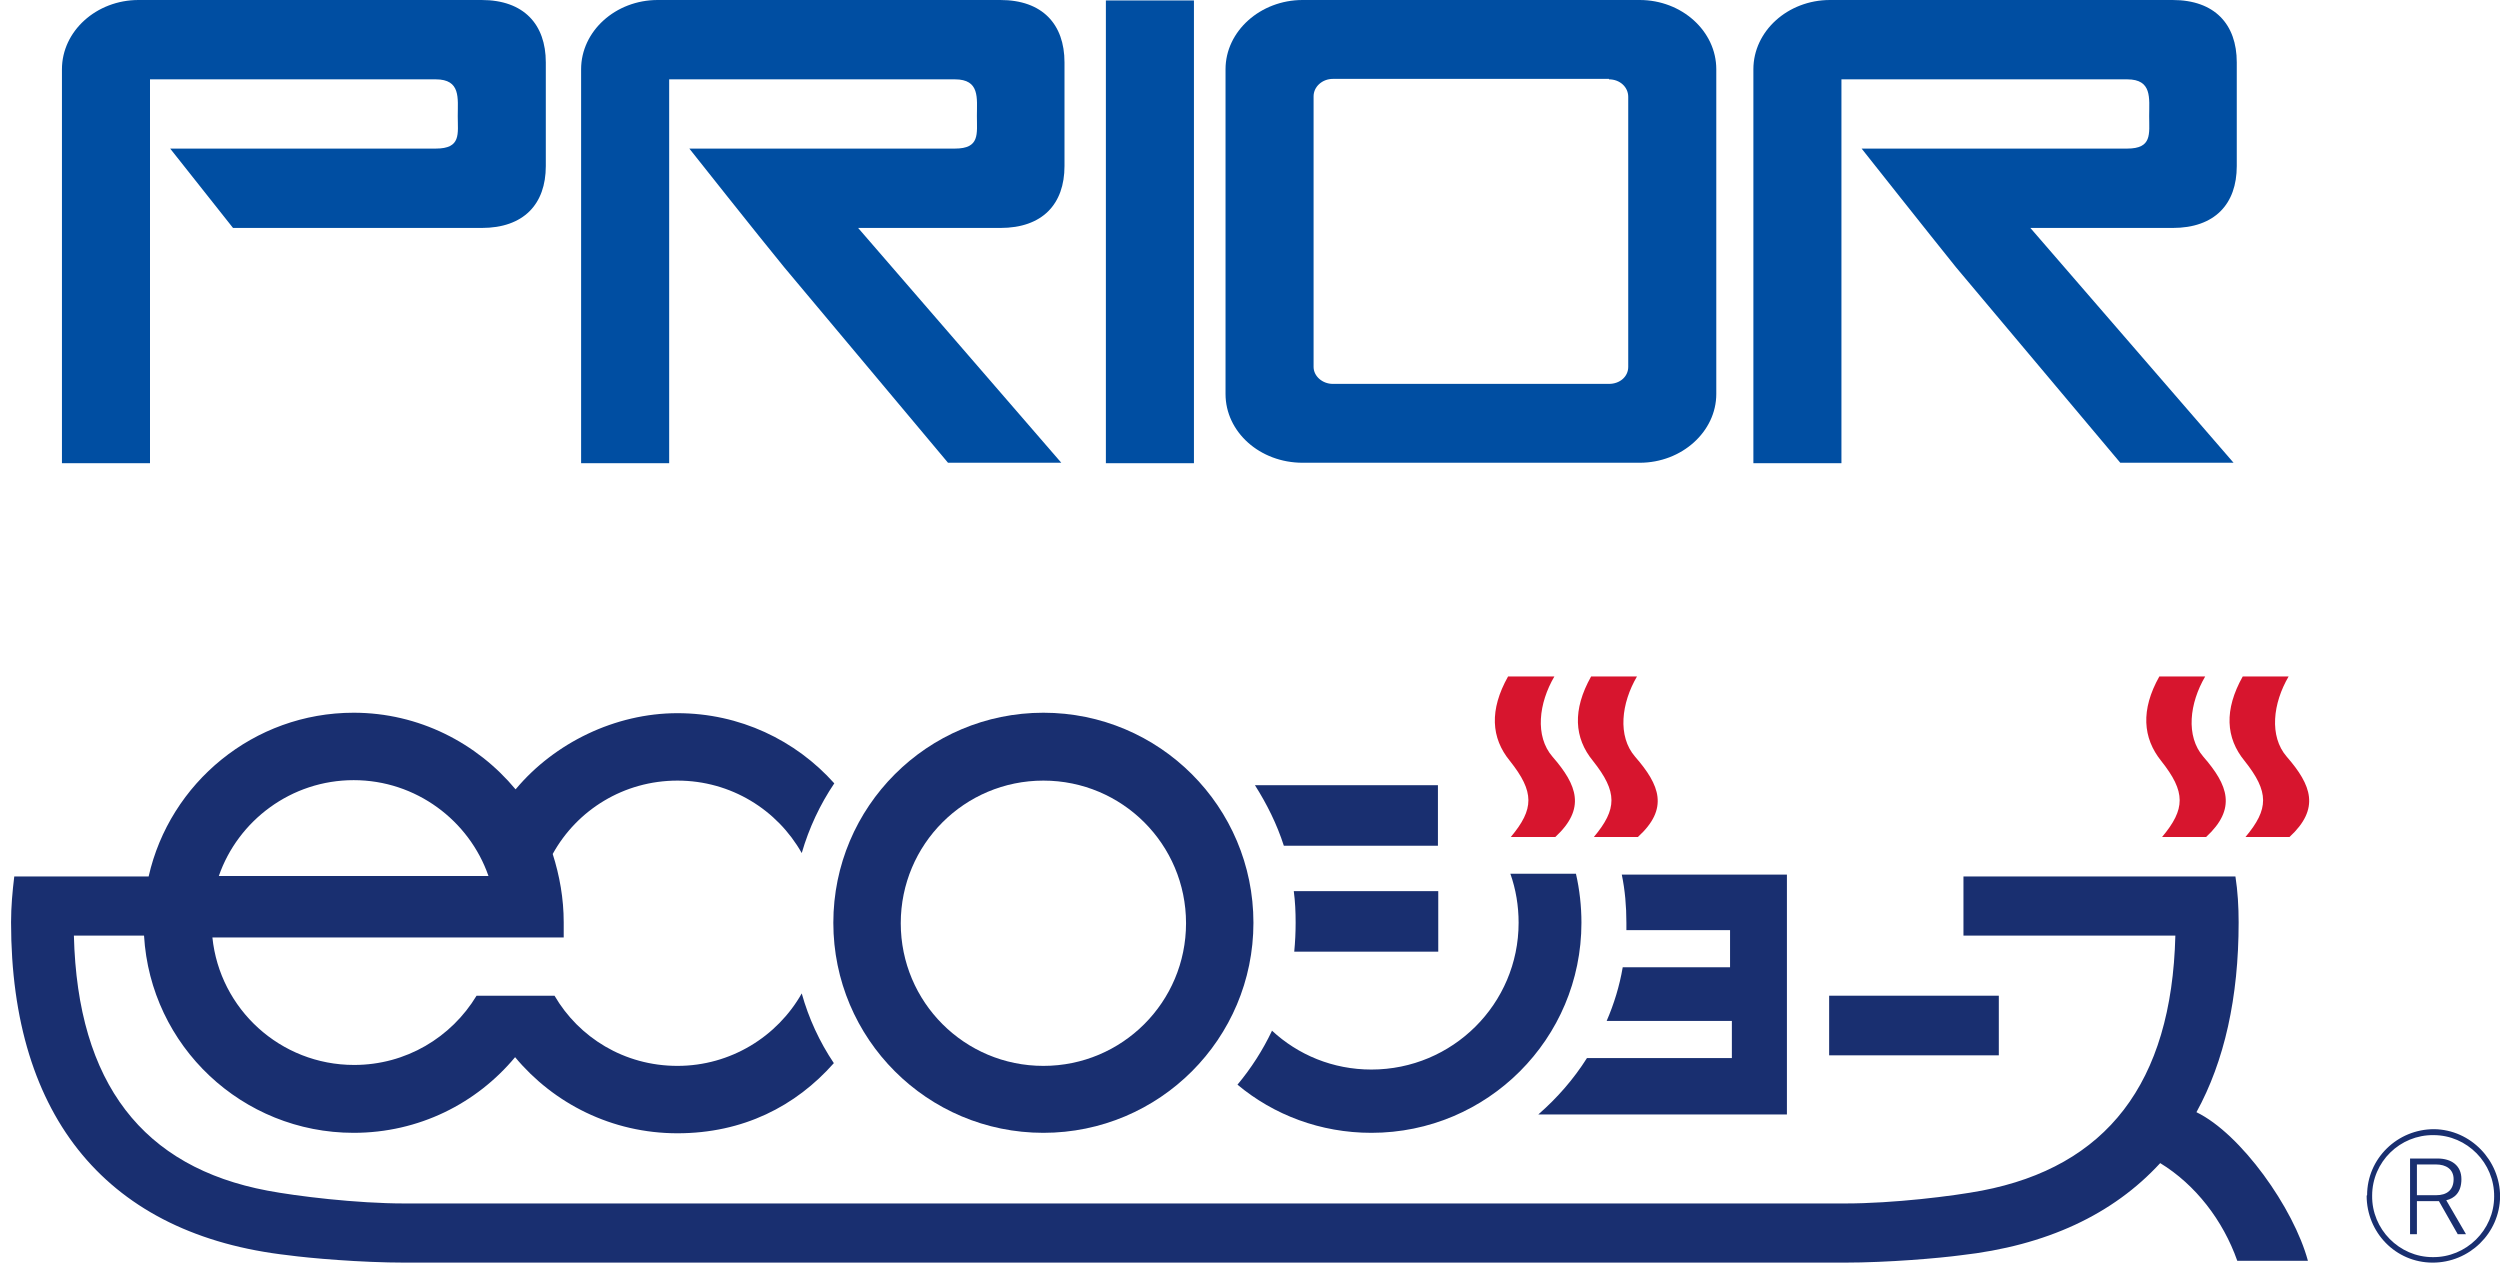
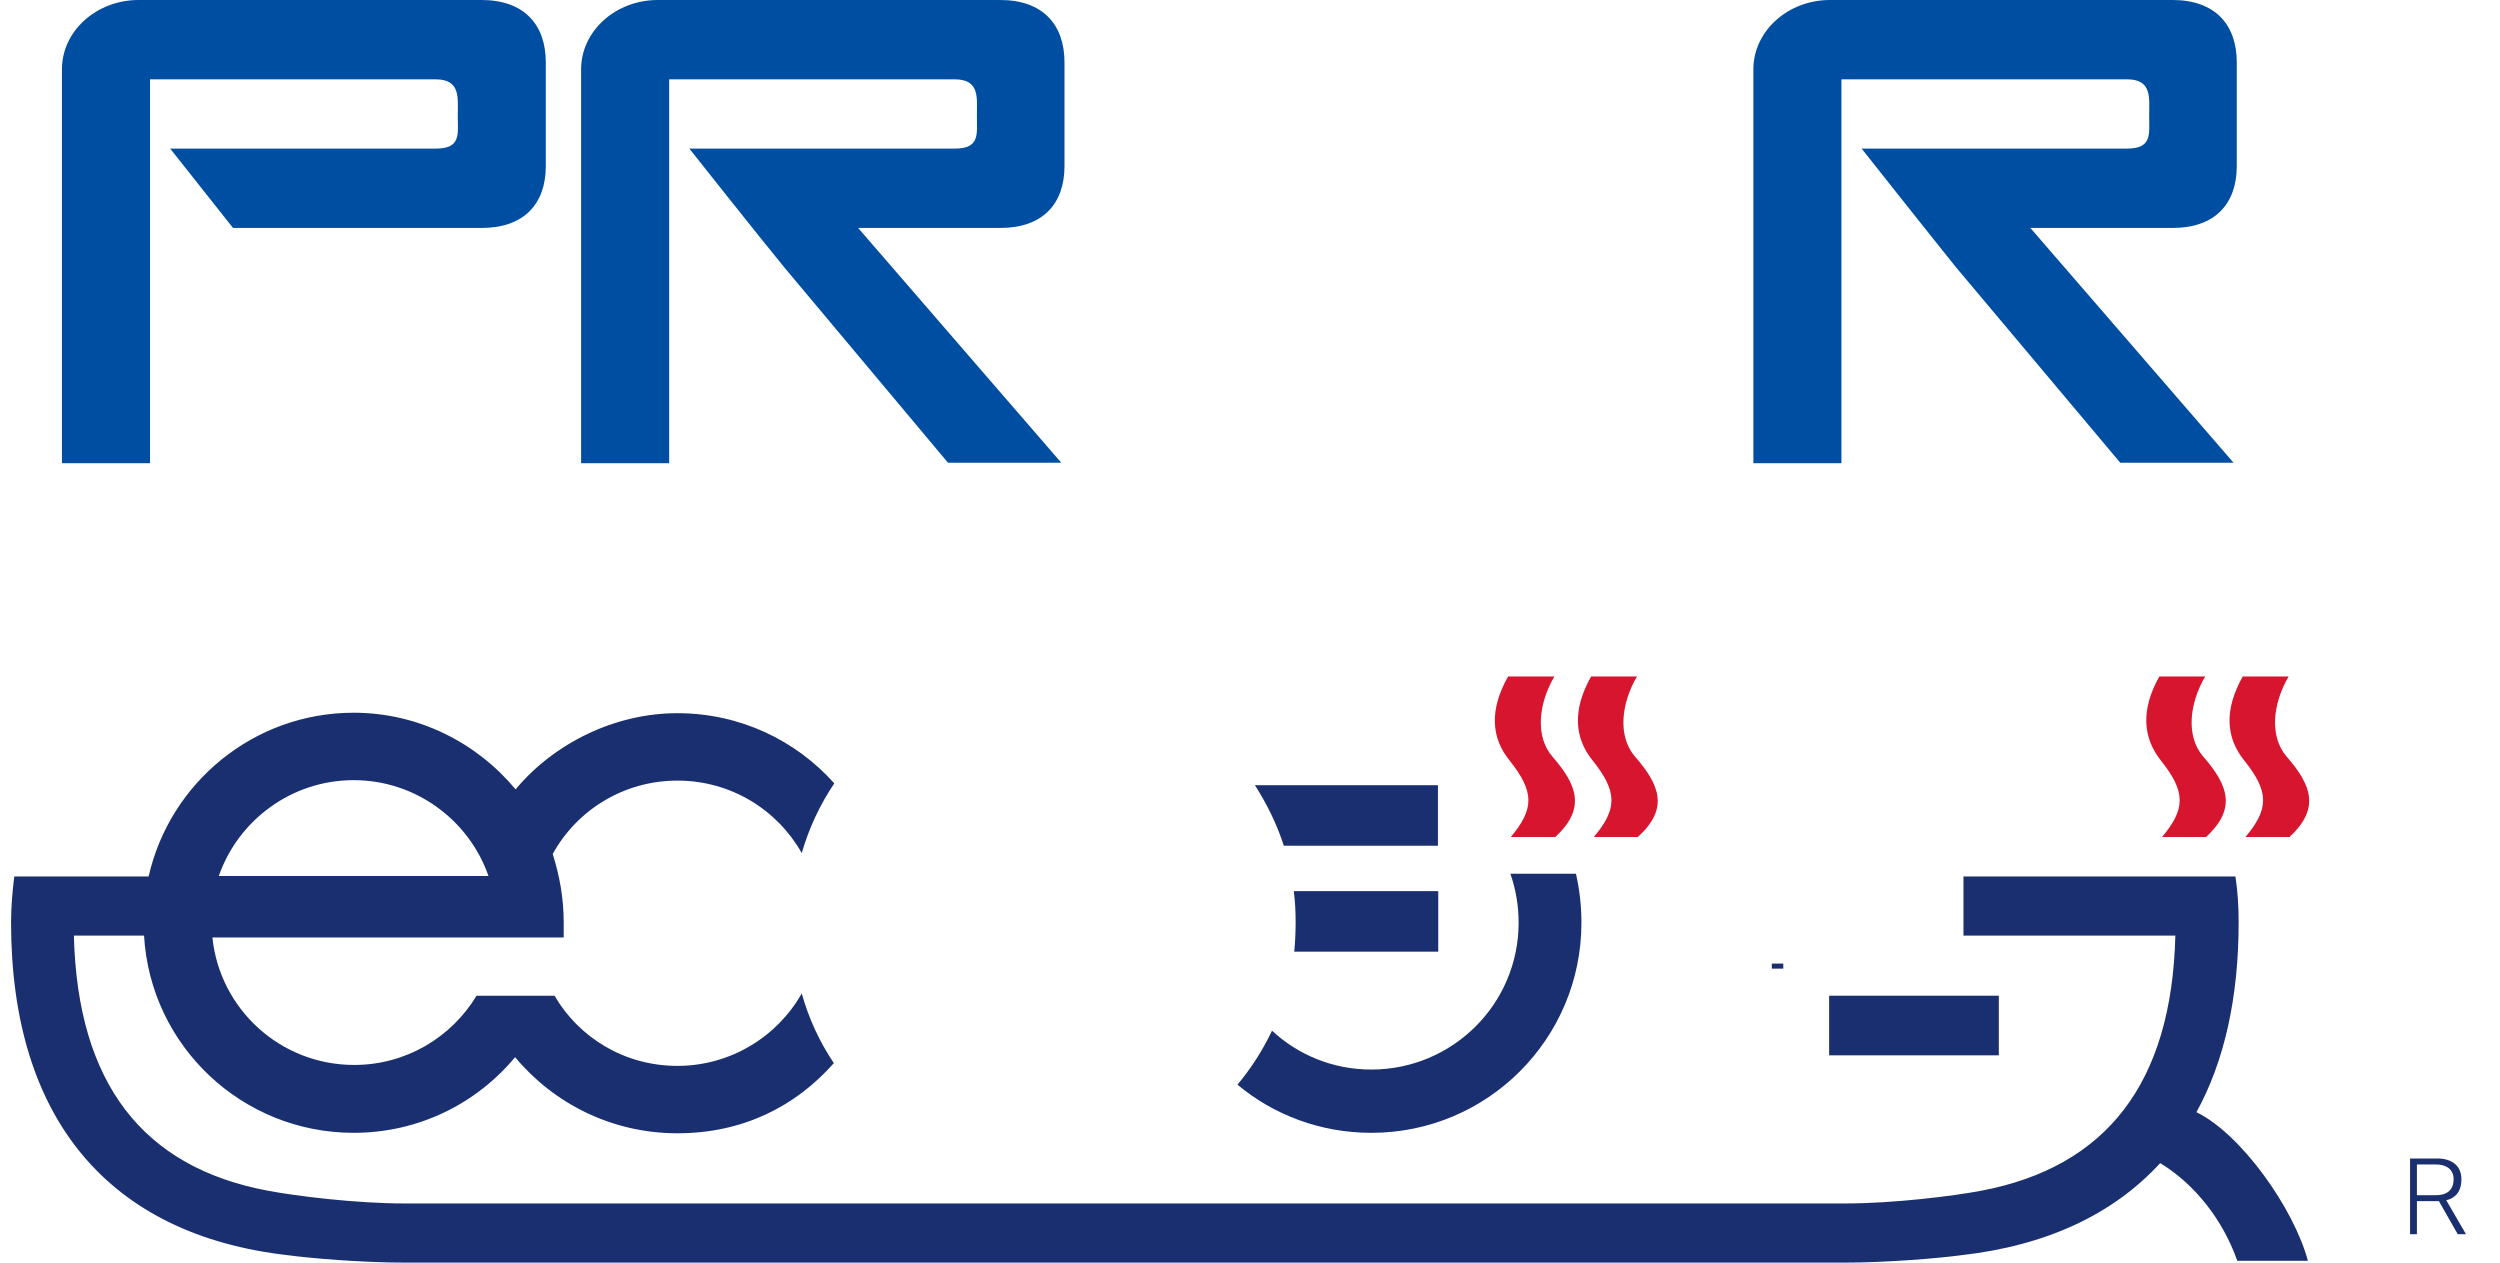
<svg xmlns="http://www.w3.org/2000/svg" width="99" height="50" viewBox="0 0 99 50" fill="none">
  <path d="M70.618 38.158H70.164V38.358H70.618V38.158Z" fill="#192F70" />
-   <path d="M60.918 44.133H70.762V34.635H64.223C64.351 35.252 64.405 35.888 64.405 36.542V36.832H68.51V38.303H64.26C64.133 39.048 63.915 39.756 63.624 40.428H68.582V41.9H62.843C62.316 42.735 61.663 43.48 60.936 44.115L60.918 44.133Z" fill="#192F70" />
  <path d="M61.571 33.145H59.828C60.754 32.038 60.772 31.366 59.791 30.131C59.047 29.223 58.974 28.115 59.719 26.789H61.553C60.936 27.842 60.772 29.15 61.48 29.967C62.461 31.093 62.806 32.02 61.59 33.145" fill="#D7152E" />
  <path d="M64.86 33.145H63.117C64.043 32.038 64.061 31.366 63.081 30.131C62.336 29.223 62.263 28.115 63.008 26.789H64.824C64.207 27.842 64.043 29.15 64.751 29.967C65.732 31.093 66.095 32.02 64.86 33.145Z" fill="#D7152E" />
  <path d="M87.362 33.145H85.618C86.544 32.038 86.563 31.366 85.582 30.131C84.855 29.223 84.765 28.115 85.509 26.789H87.325C86.708 27.842 86.544 29.15 87.253 29.967C88.234 31.093 88.579 32.02 87.362 33.145Z" fill="#D7152E" />
  <path d="M90.665 33.145H88.921C89.848 32.038 89.866 31.366 88.885 30.131C88.141 29.223 88.068 28.115 88.812 26.789H90.629C90.011 27.842 89.848 29.15 90.556 29.967C91.537 31.093 91.882 32.02 90.665 33.145Z" fill="#D7152E" />
  <path d="M50.366 40.828C50.003 41.591 49.549 42.299 49.004 42.953C50.439 44.152 52.291 44.86 54.307 44.86C58.902 44.86 62.625 41.137 62.625 36.542C62.625 35.888 62.553 35.234 62.407 34.599H59.81C60.028 35.216 60.137 35.87 60.137 36.542C60.137 39.757 57.522 42.354 54.307 42.354C52.782 42.354 51.401 41.773 50.366 40.81" fill="#192F70" />
  <path d="M51.234 35.289C51.289 35.706 51.307 36.106 51.307 36.542C51.307 36.923 51.289 37.305 51.252 37.686H56.955V35.289H51.252H51.234Z" fill="#192F70" />
  <path d="M49.695 31.093C50.167 31.838 50.567 32.637 50.84 33.491H56.942V31.093H49.695Z" fill="#192F70" />
-   <path d="M49.636 36.542C49.636 41.137 45.913 44.86 41.318 44.86C36.723 44.86 33 41.137 33 36.542C33 31.947 36.723 28.224 41.318 28.224C45.913 28.224 49.636 31.947 49.636 36.542ZM41.318 30.912C38.194 30.912 35.67 33.436 35.67 36.56C35.67 39.684 38.194 42.209 41.318 42.209C44.442 42.209 46.967 39.684 46.967 36.56C46.967 33.436 44.442 30.912 41.318 30.912Z" fill="#192F70" />
  <path d="M79.153 39.43H72.434V41.791H79.153V39.43Z" fill="#192F70" />
  <path d="M8.665 34.69C9.428 32.492 11.534 30.894 14.005 30.894C16.474 30.894 18.581 32.492 19.344 34.69H8.665ZM20.416 31.257C18.89 29.423 16.584 28.224 14.005 28.224C10.045 28.224 6.722 31.003 5.886 34.708H0.565C0.492 35.307 0.438 35.906 0.438 36.524C0.438 44.297 4.306 48.91 11.425 49.709C12.225 49.819 14.277 50 16.057 50H73.013C74.793 50 76.827 49.819 77.644 49.709C81.04 49.328 83.674 48.093 85.544 46.059C86.943 46.913 88.033 48.329 88.596 49.927H91.393C90.83 47.839 88.741 44.897 86.979 44.043C88.087 42.027 88.65 39.502 88.65 36.524C88.65 35.906 88.614 35.289 88.523 34.708H77.753V37.051H86.144C85.999 42.917 83.401 46.204 78.48 47.149C77.335 47.367 74.974 47.657 73.067 47.657H16.02C14.114 47.657 11.734 47.367 10.59 47.149C5.668 46.222 3.071 42.917 2.926 37.051H5.704C5.959 41.428 9.591 44.86 14.005 44.86C16.584 44.86 18.872 43.698 20.398 41.864C21.923 43.698 24.23 44.878 26.827 44.878C29.424 44.878 31.513 43.807 33.02 42.1C32.457 41.264 32.021 40.32 31.749 39.339C30.786 41.046 28.934 42.209 26.827 42.209C24.72 42.209 22.922 41.083 21.959 39.43H18.872C17.873 41.083 16.075 42.172 14.023 42.172C11.099 42.172 8.701 39.956 8.411 37.123H22.323C22.323 36.923 22.323 36.724 22.323 36.524C22.323 35.58 22.159 34.671 21.887 33.818C22.849 32.074 24.702 30.912 26.827 30.912C28.952 30.912 30.786 32.074 31.749 33.781C32.039 32.782 32.475 31.856 33.038 31.021C31.513 29.314 29.297 28.242 26.827 28.242C24.357 28.242 21.959 29.423 20.434 31.239" fill="#192F70" />
-   <path d="M93.719 47.348C93.719 48.801 94.863 50 96.334 50C97.787 50 98.986 48.838 99.004 47.385C99.004 45.95 97.841 44.733 96.389 44.715C94.936 44.715 93.737 45.877 93.737 47.33M93.937 47.348C93.937 46.004 95.045 44.933 96.37 44.951C97.696 44.951 98.786 46.059 98.768 47.385C98.768 48.711 97.66 49.8 96.334 49.782C95.008 49.782 93.918 48.674 93.937 47.348Z" fill="#192F70" />
  <path d="M97.326 48.874L96.582 47.566H95.71V48.874H95.438V45.877H96.527C97.072 45.877 97.472 46.15 97.472 46.694C97.472 47.239 97.181 47.457 96.872 47.53L97.653 48.874H97.326ZM96.473 46.113H95.71V47.33H96.473C96.891 47.33 97.163 47.13 97.163 46.694C97.163 46.295 96.854 46.113 96.473 46.113Z" fill="#192F70" />
  <path d="M26.045 0C24.374 0 23.012 1.235 23.012 2.742V18.344H26.499V3.142H37.814C38.813 3.142 38.685 3.887 38.685 4.595C38.685 5.303 38.813 5.884 37.814 5.884H27.298C27.298 5.884 30.059 9.372 31.058 10.588L37.541 18.325H42.027L33.982 9.027H39.612C41.283 9.027 42.154 8.082 42.154 6.575V2.47C42.154 0.963 41.283 0 39.612 0H26.027H26.045Z" fill="#004EA2" />
  <path d="M72.467 0C70.796 0 69.434 1.235 69.434 2.742V18.344H72.921V3.142H84.236C85.234 3.142 85.107 3.887 85.107 4.595C85.107 5.303 85.234 5.884 84.236 5.884H73.72C73.72 5.884 76.48 9.372 77.461 10.588L83.963 18.325H88.449L80.403 9.027H86.034C87.704 9.027 88.576 8.082 88.576 6.575V2.47C88.576 0.963 87.704 0 86.034 0H72.448H72.467Z" fill="#004EA2" />
  <path d="M5.486 0C3.815 0 2.453 1.235 2.453 2.742V18.344H5.94V3.142H17.255C18.254 3.142 18.127 3.887 18.127 4.595C18.127 5.303 18.272 5.884 17.255 5.884H6.739L9.228 9.027H19.071C20.742 9.027 21.614 8.082 21.614 6.575V2.47C21.614 0.963 20.742 0 19.071 0H5.486Z" fill="#004EA2" />
-   <path d="M47.28 0.018H43.793V18.343H47.28V0.018Z" fill="#004EA2" />
-   <path d="M51.583 0C49.912 0 48.531 1.235 48.531 2.742V15.601C48.531 17.109 49.893 18.325 51.583 18.325H64.931C66.602 18.325 67.965 17.09 67.965 15.601V2.742C67.965 1.235 66.602 0 64.931 0H51.583ZM63.715 3.142C64.151 3.142 64.478 3.451 64.478 3.832V14.53C64.478 14.911 64.151 15.202 63.715 15.202H52.781C52.363 15.202 52.018 14.893 52.018 14.53V3.814C52.018 3.433 52.363 3.124 52.781 3.124H63.715V3.142Z" fill="#004EA2" />
</svg>